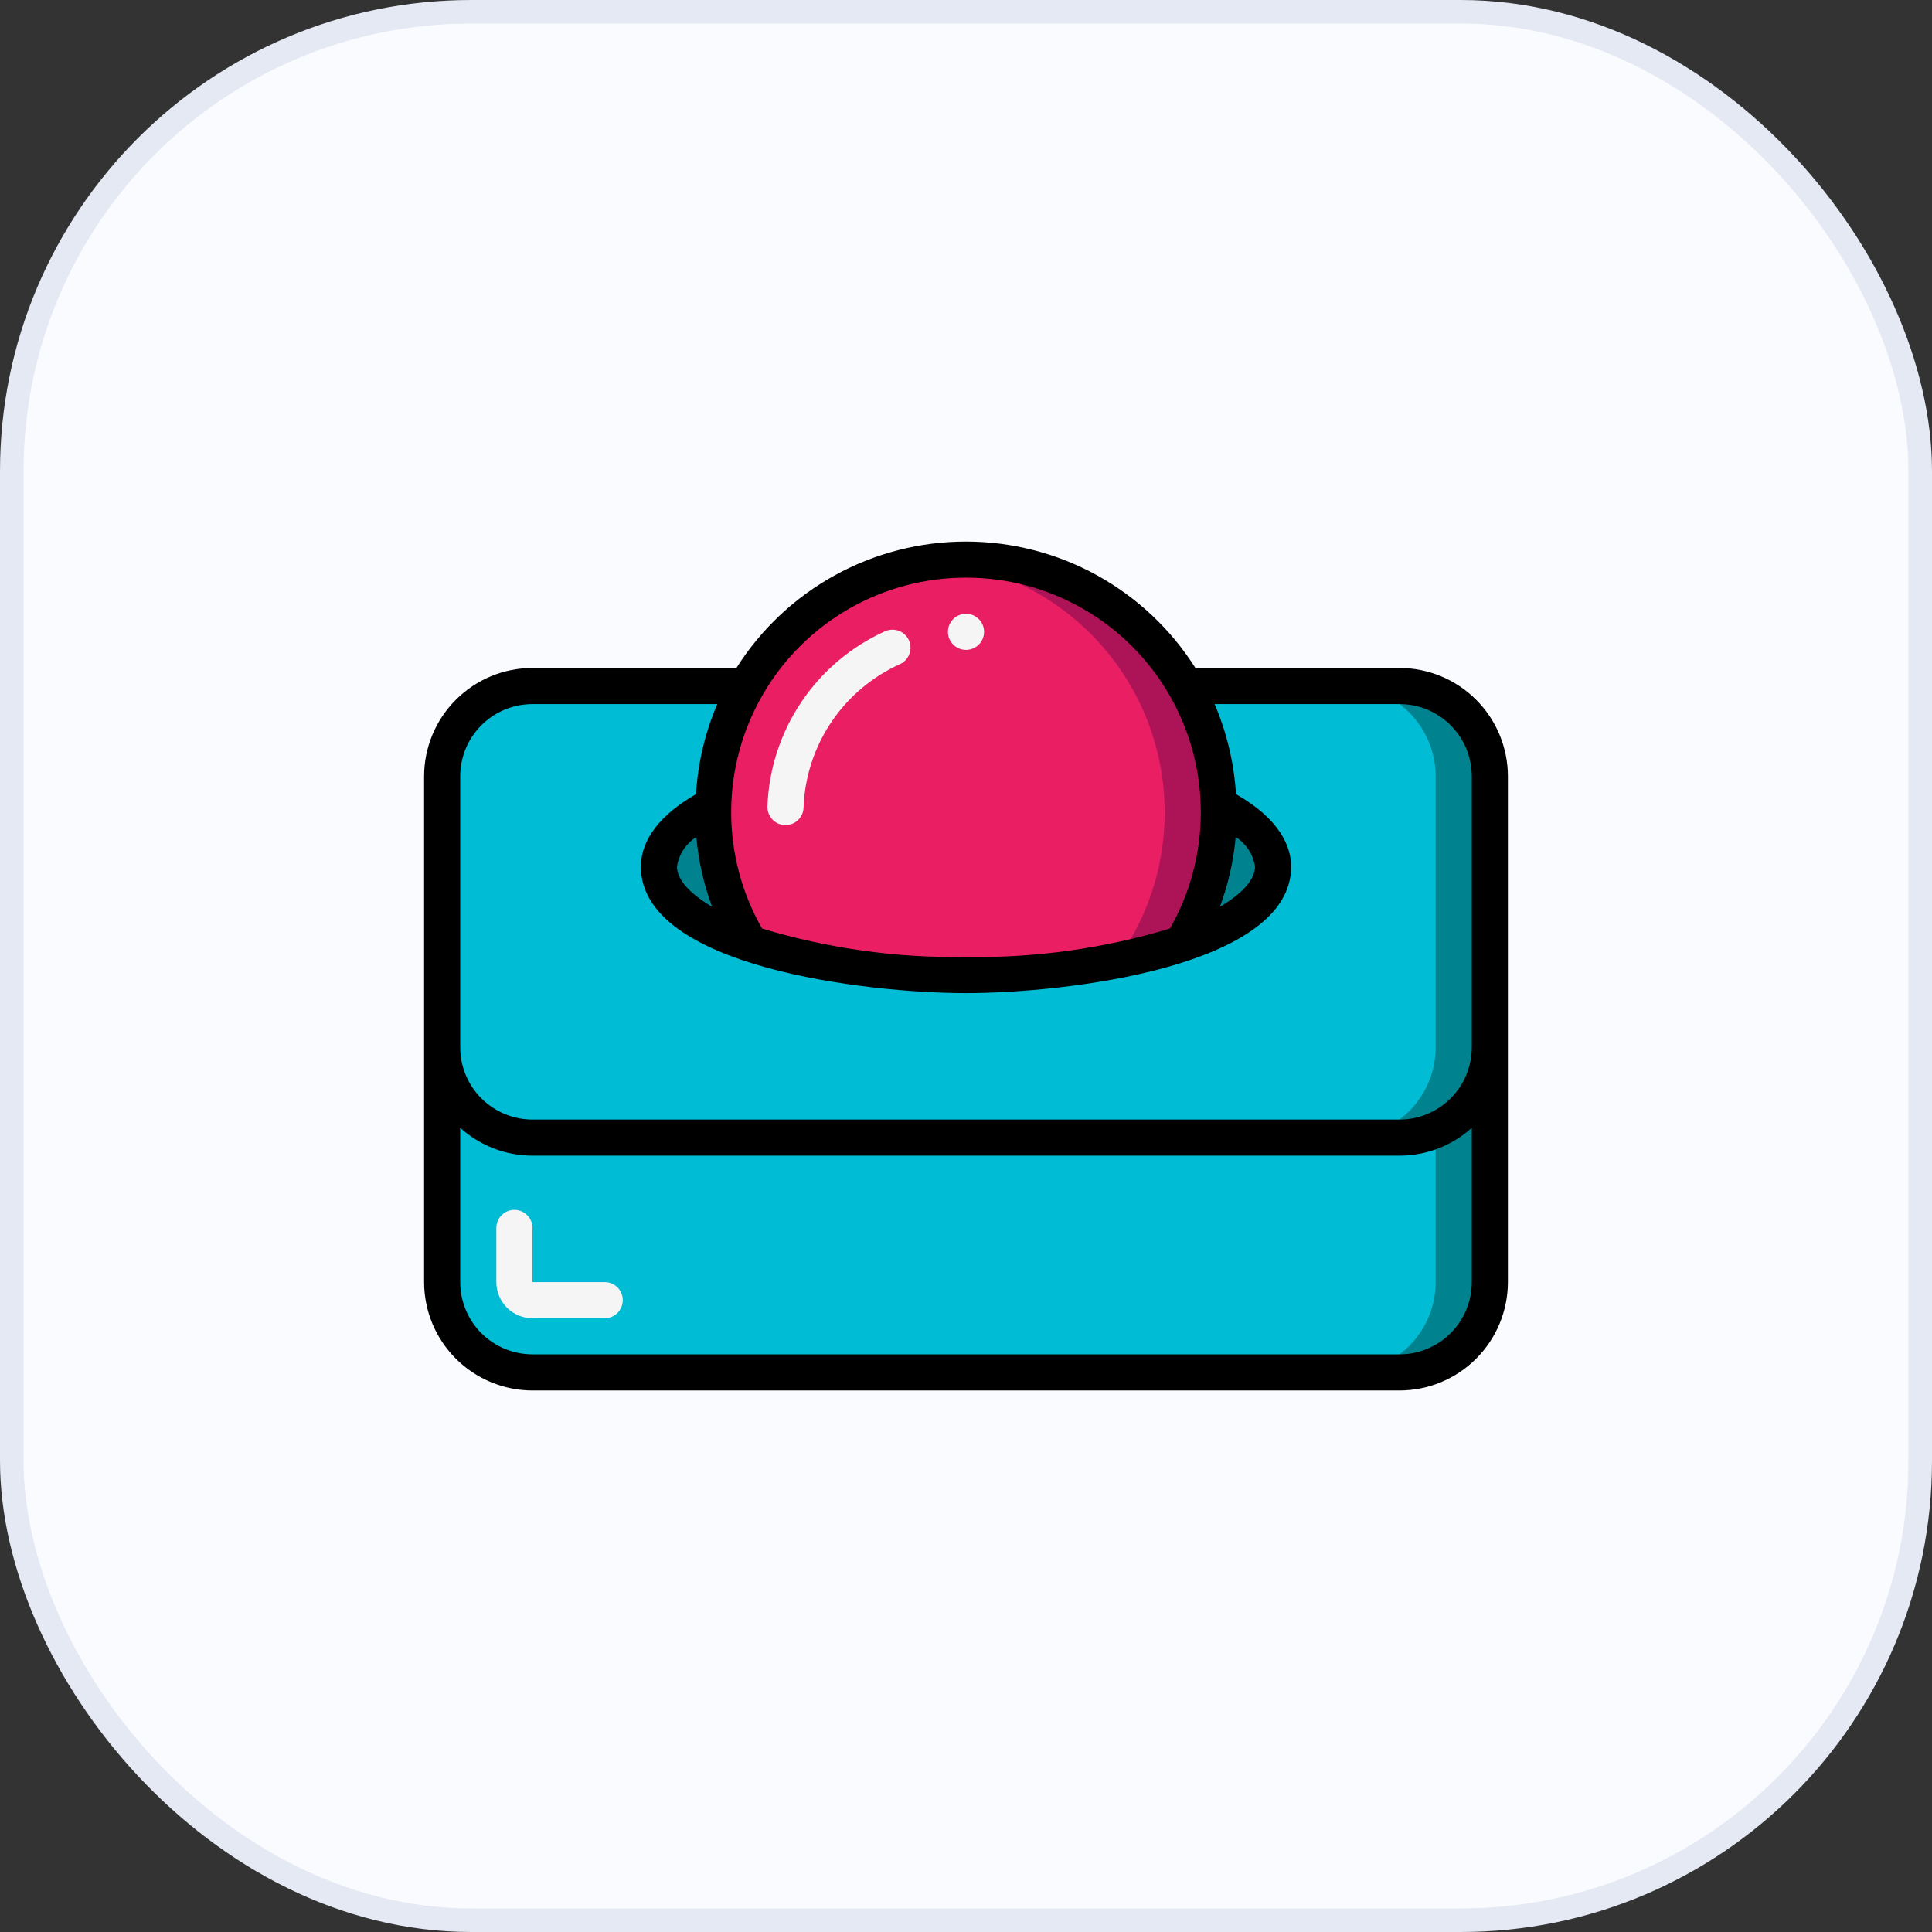
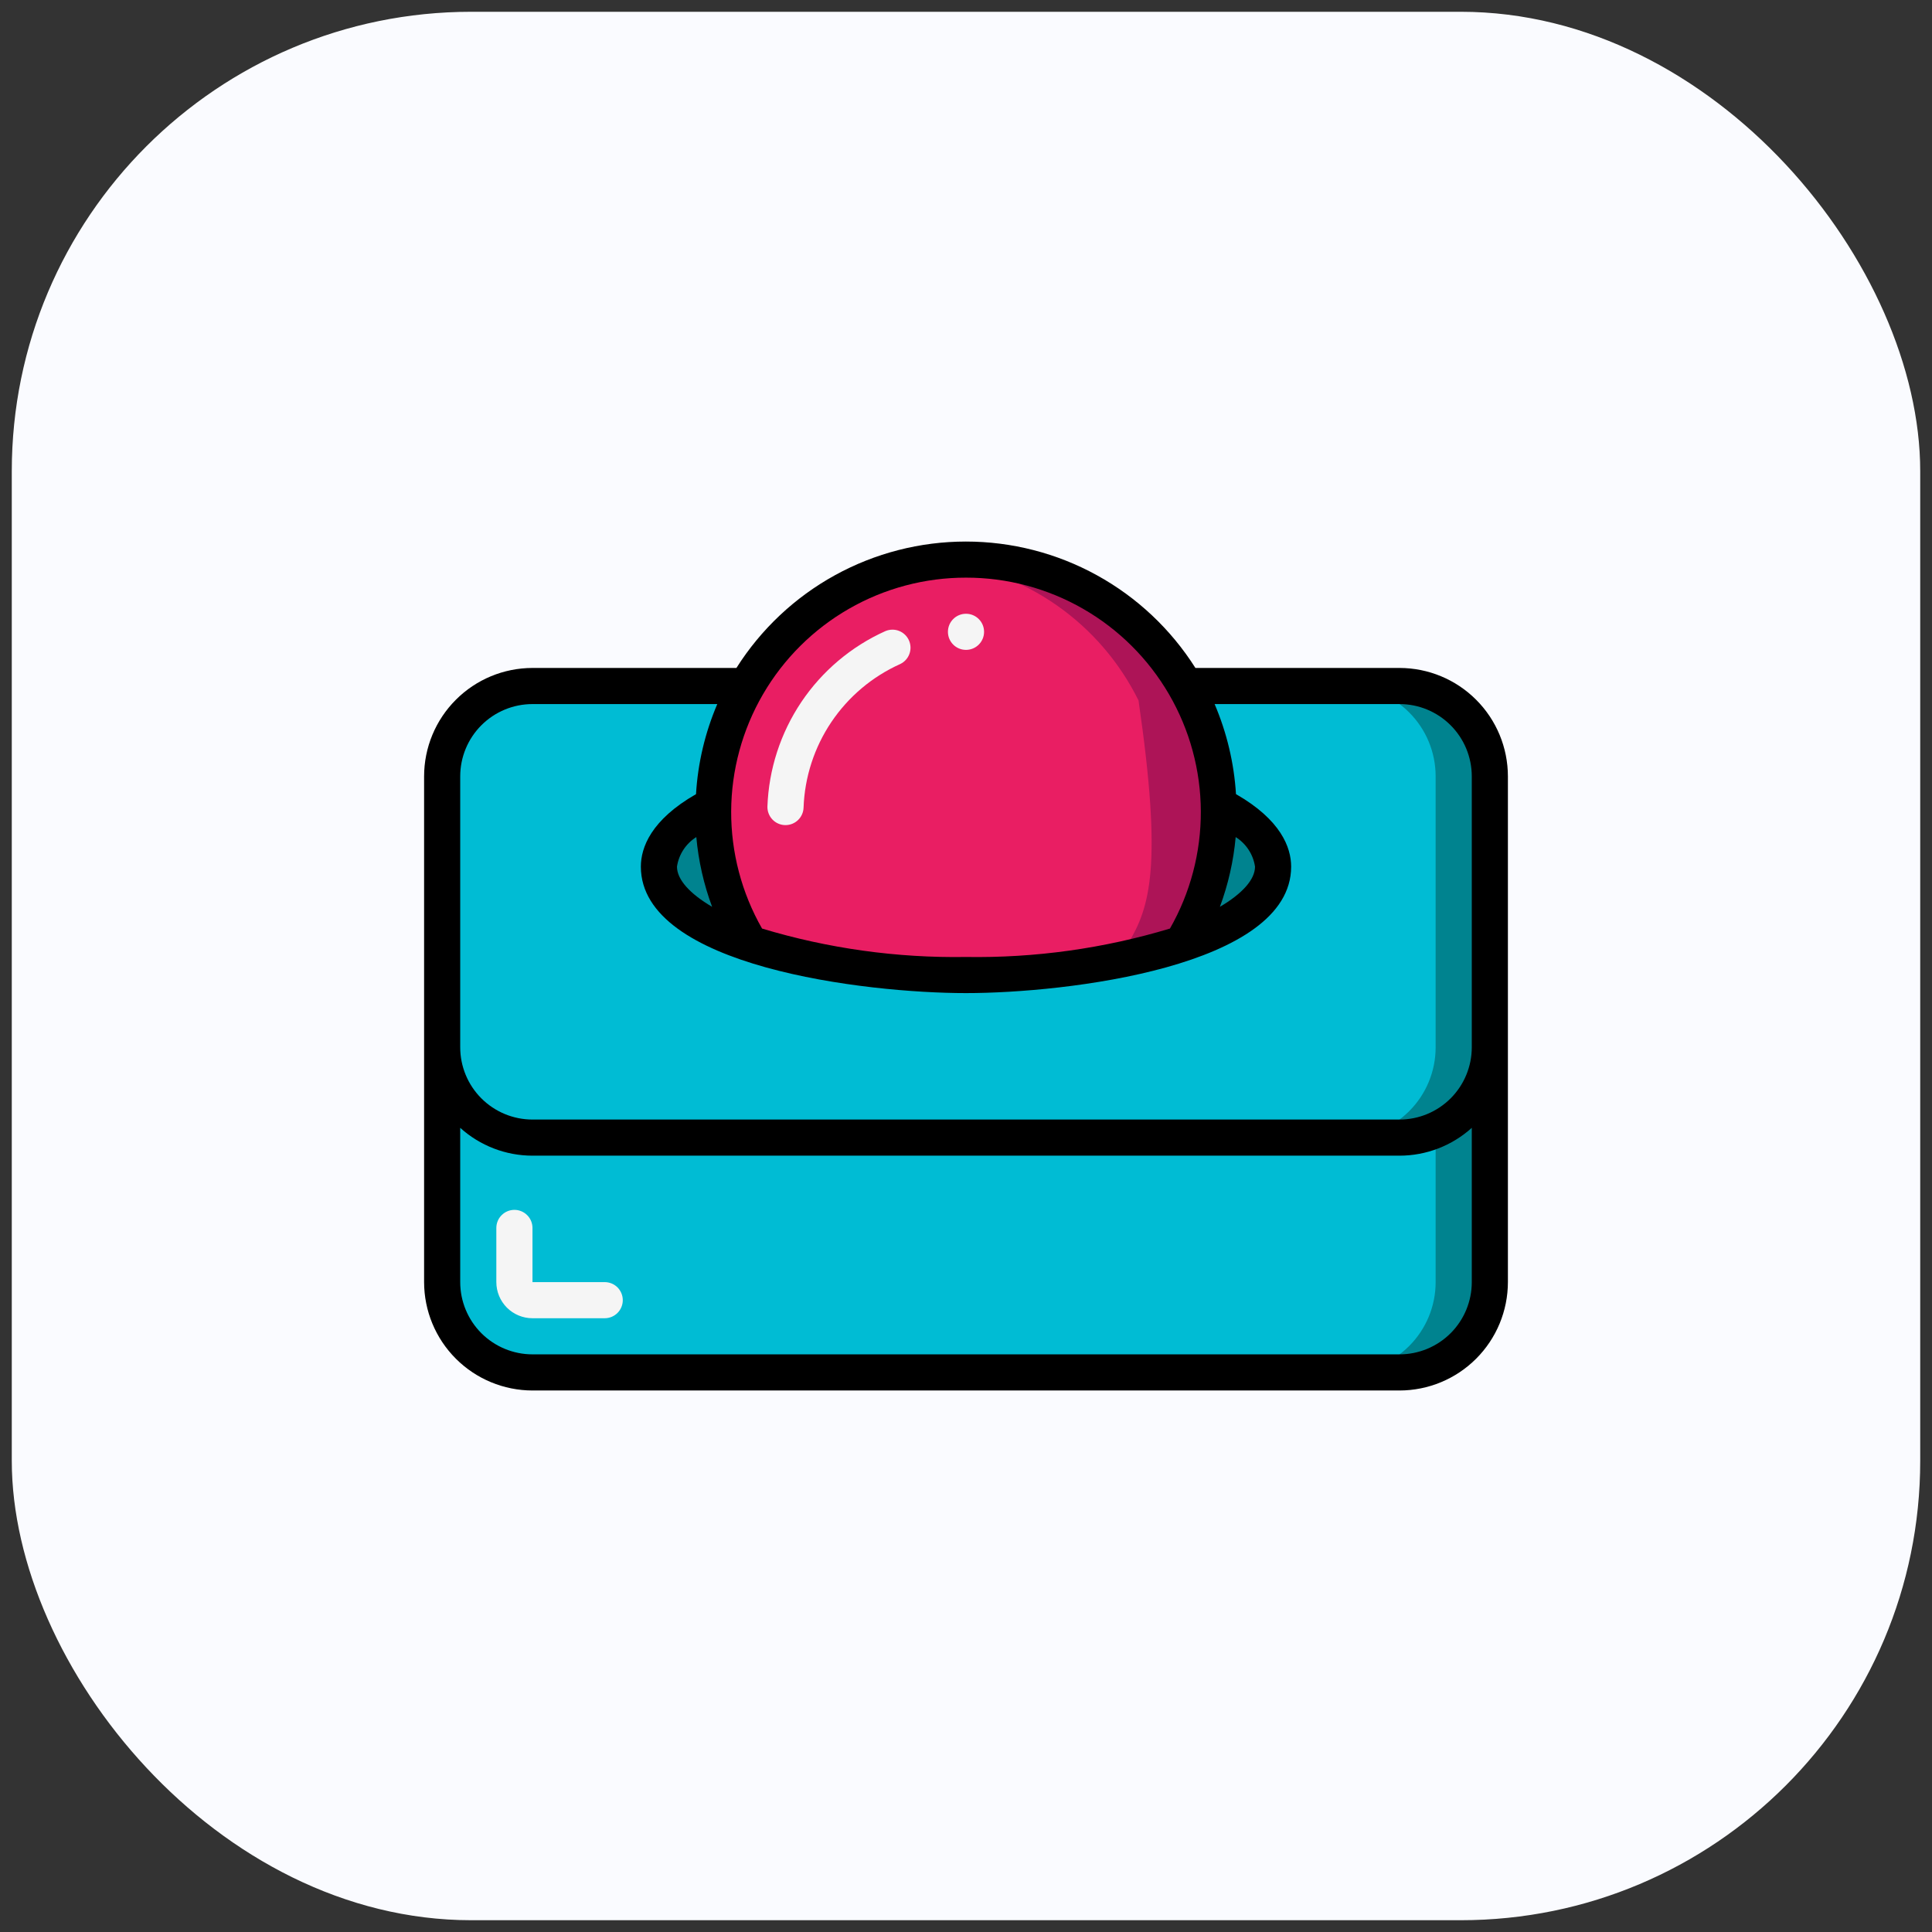
<svg xmlns="http://www.w3.org/2000/svg" width="82" height="82" viewBox="0 0 82 82" fill="none">
  <rect x="0" y="0" width="82" height="82" fill="#333333" stroke="none" />
  <rect x="0.5" y="0.5" width="81" height="81" rx="19.5" fill="#FAFBFF" />
-   <rect x="0.5" y="0.5" width="81" height="81" rx="19.5" stroke="#E4E9F4" />
  <g clip-path="url(#clip0_1806_1021)">
    <path d="M63.233 32.95V44.45C63.233 45.467 62.83 46.442 62.111 47.16C61.392 47.879 60.417 48.283 59.4 48.283H22.6C22.097 48.283 21.598 48.184 21.133 47.991C20.668 47.799 20.246 47.516 19.89 47.16C19.171 46.442 18.767 45.467 18.767 44.45V32.95C18.767 31.933 19.171 30.958 19.89 30.239C20.608 29.52 21.584 29.117 22.6 29.117H31.708C30.815 30.654 30.322 32.391 30.274 34.169C28.818 34.913 27.967 35.81 27.967 36.783C27.967 38.056 29.439 39.214 31.823 40.049C34.79 40.988 37.889 41.439 41 41.383C44.111 41.438 47.21 40.988 50.177 40.049C52.562 39.214 54.033 38.056 54.033 36.783C54.033 35.81 53.182 34.913 51.726 34.169C51.678 32.391 51.185 30.654 50.292 29.117H59.4C60.417 29.117 61.392 29.52 62.111 30.239C62.83 30.958 63.233 31.933 63.233 32.95Z" fill="#00BCD4" />
    <path d="M59.4 29.117H57.1C58.117 29.117 59.092 29.52 59.811 30.239C60.53 30.958 60.933 31.933 60.933 32.95V44.45C60.933 45.467 60.53 46.442 59.811 47.16C59.092 47.879 58.117 48.283 57.1 48.283H59.4C60.417 48.283 61.392 47.879 62.111 47.16C62.83 46.442 63.233 45.467 63.233 44.45V32.95C63.233 31.933 62.83 30.958 62.111 30.239C61.392 29.52 60.417 29.117 59.4 29.117Z" fill="#00838F" />
    <path d="M63.233 44.45V54.417C63.233 55.433 62.83 56.408 62.111 57.127C61.392 57.846 60.417 58.25 59.4 58.25H22.6C22.097 58.25 21.598 58.151 21.133 57.958C20.668 57.766 20.246 57.483 19.89 57.127C19.171 56.408 18.767 55.433 18.767 54.417V44.45C18.767 45.467 19.171 46.442 19.89 47.16C20.246 47.517 20.668 47.799 21.133 47.992C21.598 48.184 22.097 48.283 22.6 48.283H59.4C60.417 48.283 61.392 47.879 62.111 47.16C62.83 46.442 63.233 45.467 63.233 44.45Z" fill="#00BCD4" />
    <path d="M60.933 47.959V54.417C60.933 55.433 60.53 56.408 59.811 57.127C59.092 57.846 58.117 58.25 57.1 58.25H59.4C60.417 58.25 61.392 57.846 62.111 57.127C62.83 56.408 63.233 55.433 63.233 54.417V44.45C63.233 45.195 63.015 45.924 62.606 46.547C62.198 47.17 61.616 47.661 60.933 47.959Z" fill="#00838F" />
    <path d="M51.733 34.483C51.736 36.446 51.197 38.373 50.177 40.049C47.21 40.988 44.111 41.439 41 41.383C37.889 41.438 34.79 40.989 31.823 40.049C30.964 38.633 30.444 37.038 30.305 35.387C30.165 33.737 30.409 32.077 31.018 30.537C31.627 28.996 32.584 27.618 33.815 26.509C35.045 25.401 36.515 24.592 38.11 24.146C39.705 23.7 41.382 23.629 43.009 23.939C44.636 24.249 46.169 24.931 47.488 25.932C48.807 26.934 49.877 28.227 50.614 29.71C51.35 31.193 51.733 32.827 51.733 34.483Z" fill="#E91E63" />
-     <path d="M41 23.75C40.616 23.752 40.232 23.774 39.85 23.817C41.646 24.009 43.363 24.652 44.844 25.686C46.325 26.719 47.521 28.11 48.322 29.729C49.122 31.347 49.501 33.142 49.423 34.946C49.346 36.75 48.814 38.505 47.877 40.049C45.281 40.882 42.576 41.325 39.85 41.363C40.233 41.375 40.611 41.383 41 41.383C44.111 41.438 47.21 40.989 50.177 40.049C51.164 38.422 51.701 36.561 51.732 34.657C51.763 32.754 51.286 30.876 50.352 29.217C49.419 27.559 48.06 26.178 46.417 25.217C44.773 24.256 42.904 23.75 41 23.75Z" fill="#AD1457" />
+     <path d="M41 23.75C40.616 23.752 40.232 23.774 39.85 23.817C41.646 24.009 43.363 24.652 44.844 25.686C46.325 26.719 47.521 28.11 48.322 29.729C49.346 36.75 48.814 38.505 47.877 40.049C45.281 40.882 42.576 41.325 39.85 41.363C40.233 41.375 40.611 41.383 41 41.383C44.111 41.438 47.21 40.989 50.177 40.049C51.164 38.422 51.701 36.561 51.732 34.657C51.763 32.754 51.286 30.876 50.352 29.217C49.419 27.559 48.06 26.178 46.417 25.217C44.773 24.256 42.904 23.75 41 23.75Z" fill="#AD1457" />
    <path d="M54.033 36.783C54.033 38.056 52.561 39.214 50.177 40.049C51.197 38.372 51.736 36.446 51.733 34.483C51.733 34.376 51.733 34.276 51.726 34.169C53.182 34.913 54.033 35.81 54.033 36.783ZM31.823 40.049C29.439 39.214 27.967 38.056 27.967 36.783C27.967 35.81 28.818 34.913 30.274 34.169C30.267 34.276 30.267 34.376 30.267 34.483C30.264 36.446 30.803 38.373 31.823 40.049Z" fill="#00838F" />
    <path d="M25.666 55.95H22.6C22.193 55.95 21.803 55.788 21.515 55.501C21.228 55.213 21.066 54.823 21.066 54.417V52.117C21.066 51.913 21.147 51.718 21.291 51.575C21.435 51.431 21.63 51.35 21.833 51.35C22.036 51.35 22.231 51.431 22.375 51.575C22.519 51.718 22.6 51.913 22.6 52.117V54.417H25.666C25.87 54.417 26.065 54.497 26.209 54.641C26.352 54.785 26.433 54.98 26.433 55.183C26.433 55.387 26.352 55.582 26.209 55.725C26.065 55.869 25.87 55.95 25.666 55.95ZM33.34 35.02H33.317C33.114 35.014 32.921 34.928 32.782 34.78C32.642 34.632 32.567 34.435 32.572 34.232C32.629 32.648 33.128 31.112 34.011 29.796C34.895 28.481 36.129 27.439 37.574 26.788C37.759 26.708 37.968 26.704 38.155 26.776C38.343 26.849 38.495 26.993 38.577 27.176C38.66 27.36 38.667 27.568 38.597 27.757C38.528 27.946 38.387 28.099 38.205 28.185C37.021 28.717 36.011 29.569 35.286 30.645C34.562 31.721 34.153 32.978 34.106 34.275C34.1 34.474 34.017 34.664 33.874 34.803C33.731 34.942 33.539 35.02 33.34 35.02Z" fill="#F5F5F5" />
    <path d="M41 27.583C41.423 27.583 41.767 27.24 41.767 26.817C41.767 26.393 41.423 26.05 41 26.05C40.576 26.05 40.233 26.393 40.233 26.817C40.233 27.24 40.576 27.583 41 27.583Z" fill="#F5F5F5" />
    <path d="M59.4 28.35H50.737C49.697 26.707 48.259 25.353 46.556 24.415C44.853 23.477 42.94 22.985 40.996 22.985C39.052 22.985 37.139 23.477 35.436 24.415C33.733 25.353 32.295 26.707 31.256 28.35H22.6C21.38 28.351 20.211 28.836 19.349 29.699C18.486 30.561 18.001 31.73 18 32.95V54.417C18.001 55.636 18.486 56.806 19.349 57.668C20.211 58.53 21.38 59.015 22.6 59.017H59.4C60.62 59.015 61.789 58.53 62.651 57.668C63.514 56.806 63.999 55.636 64 54.417V32.95C63.999 31.73 63.514 30.561 62.651 29.699C61.789 28.836 60.62 28.351 59.4 28.35ZM41 24.517C42.745 24.515 44.459 24.971 45.972 25.841C47.484 26.71 48.742 27.962 49.618 29.47C50.495 30.979 50.96 32.691 50.967 34.435C50.973 36.18 50.522 37.896 49.656 39.411C46.85 40.257 43.93 40.664 41 40.617C38.07 40.664 35.15 40.257 32.344 39.411C31.478 37.896 31.027 36.18 31.033 34.435C31.04 32.691 31.505 30.979 32.382 29.47C33.258 27.962 34.516 26.71 36.028 25.841C37.541 24.971 39.255 24.515 41 24.517ZM62.467 54.417C62.467 55.23 62.144 56.01 61.569 56.585C60.993 57.16 60.213 57.483 59.4 57.483H22.6C21.787 57.483 21.007 57.16 20.431 56.585C19.856 56.01 19.533 55.23 19.533 54.417V47.869C20.374 48.629 21.467 49.05 22.6 49.05H59.4C60.533 49.05 61.626 48.628 62.467 47.869V54.417ZM62.467 44.45C62.467 45.263 62.144 46.043 61.569 46.618C60.993 47.194 60.213 47.517 59.4 47.517H22.6C21.787 47.517 21.007 47.194 20.431 46.618C19.856 46.043 19.533 45.263 19.533 44.45V32.95C19.533 32.137 19.856 31.357 20.431 30.782C21.007 30.206 21.787 29.883 22.6 29.883H30.444C29.925 31.096 29.619 32.389 29.541 33.706C27.636 34.797 27.2 35.969 27.2 36.783C27.2 41.025 36.739 42.15 41 42.15C45.261 42.15 54.8 41.025 54.8 36.783C54.8 35.968 54.364 34.797 52.459 33.705C52.377 32.389 52.07 31.096 51.552 29.883H59.4C60.213 29.883 60.993 30.206 61.569 30.782C62.144 31.357 62.467 32.137 62.467 32.95V44.45ZM30.224 38.488C29.28 37.933 28.733 37.332 28.733 36.783C28.81 36.265 29.11 35.807 29.554 35.528C29.645 36.54 29.87 37.535 30.224 38.488ZM51.776 38.488C52.13 37.535 52.355 36.54 52.446 35.528C52.89 35.807 53.19 36.265 53.267 36.783C53.267 37.332 52.72 37.933 51.776 38.488Z" fill="black" />
  </g>
  <defs>
    <clipPath id="clip0_1806_1021">
      <rect width="46" height="46" fill="white" transform="translate(18 18)" />
    </clipPath>
  </defs>
</svg>